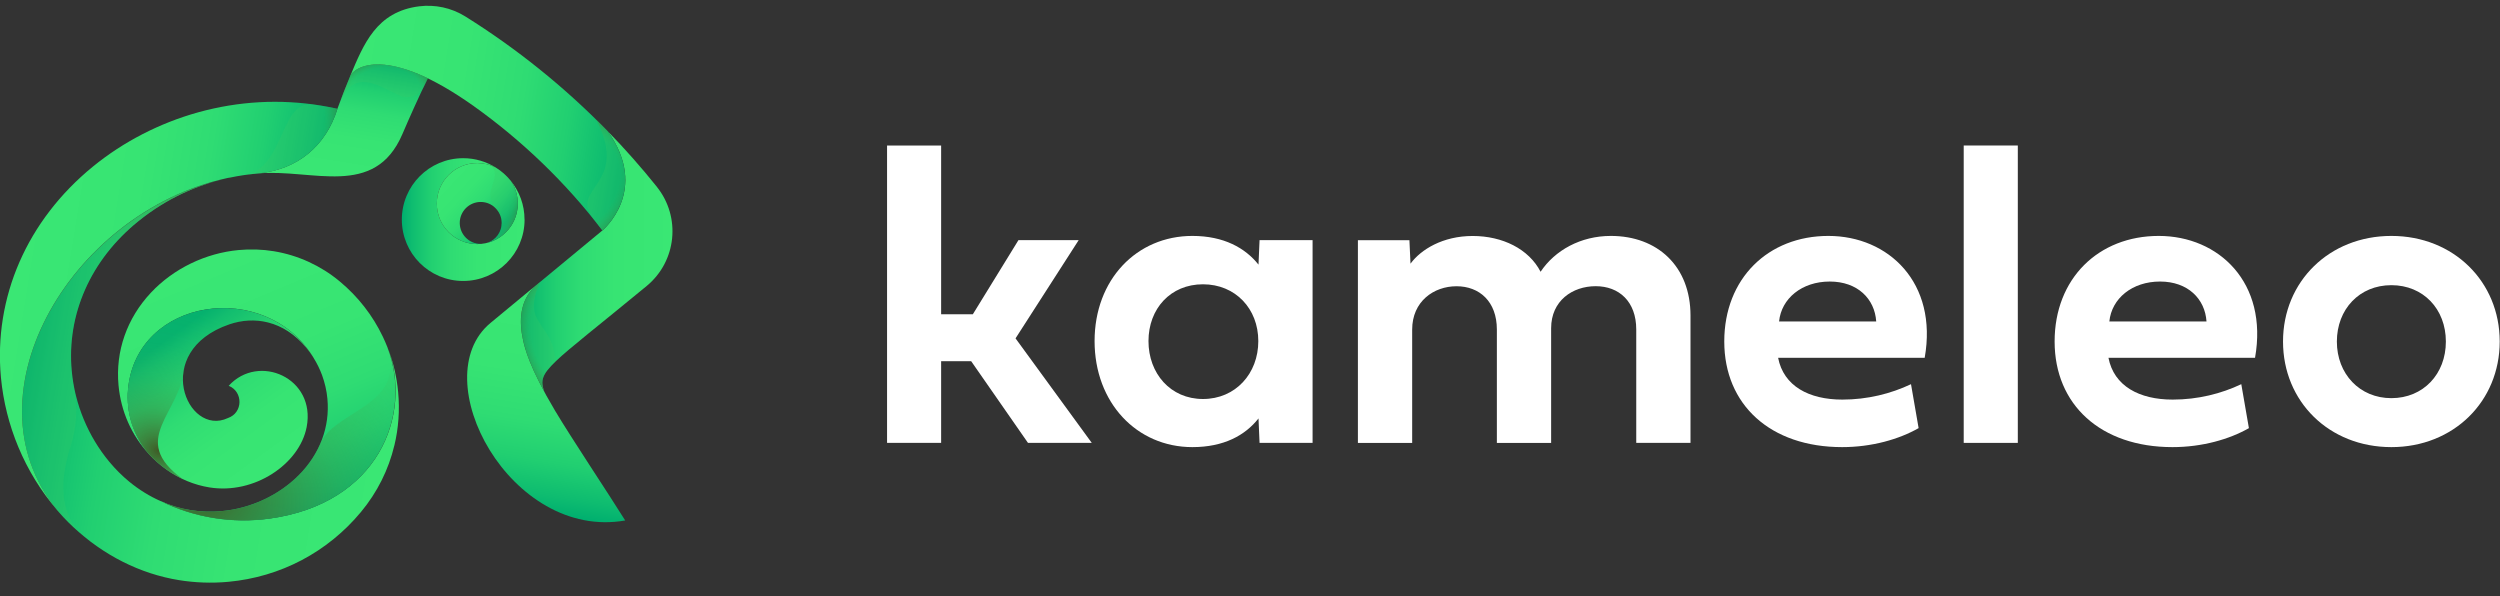
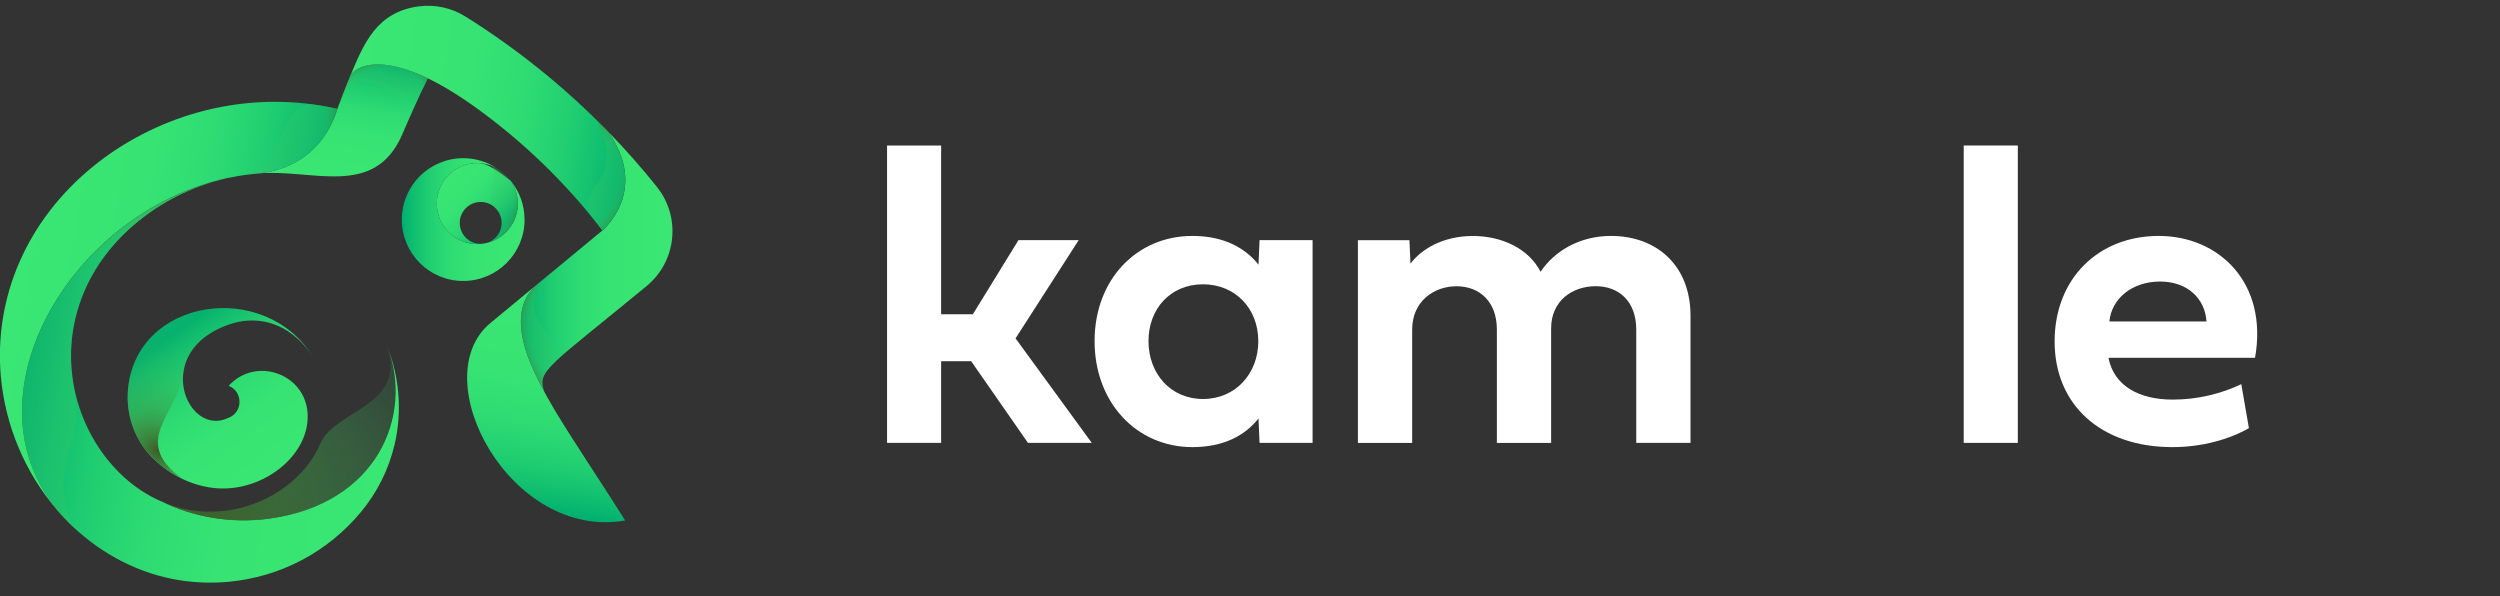
<svg xmlns="http://www.w3.org/2000/svg" width="130" height="31" viewBox="0 0 130 31" fill="none">
  <rect x="0" y="0" width="130" height="31" fill="#333333" stroke="none" />
  <g clip-path="url(#clip0_10210_5628)">
    <path d="M18.211 3.958C18.211 3.958 18.205 3.974 18.199 3.983C18.199 3.989 18.196 3.992 18.193 3.998C17.979 4.51 17.762 5.061 17.545 5.659C16.945 7.579 15.492 8.824 13.404 9.019C16.248 8.765 19.478 10.345 20.924 6.975C21.318 6.055 21.779 5.027 22.247 4.07C19.546 2.769 18.406 3.54 18.208 3.955L18.211 3.958Z" fill="url(#paint0_linear_10210_5628)" />
    <path d="M34.157 9.713C33.342 8.697 32.488 7.73 31.593 6.813C33.819 9.911 31.326 11.983 31.326 11.983L28.093 14.656C28.015 14.721 27.931 14.786 27.842 14.866C27.024 15.638 26.987 16.706 27.207 17.688C27.235 17.815 27.278 18.007 27.365 18.276C27.374 18.301 27.38 18.326 27.39 18.351C27.39 18.357 27.396 18.363 27.396 18.372C27.417 18.434 27.439 18.499 27.464 18.561C27.622 18.989 27.876 19.568 28.294 20.345C27.919 19.264 28.517 19.085 33.63 14.869C35.185 13.584 35.418 11.289 34.157 9.716V9.713Z" fill="url(#paint1_linear_10210_5628)" />
    <path d="M20.506 23.164C20.206 24.422 19.62 25.599 18.772 26.621C17.034 28.714 14.584 30.003 11.874 30.254C11.013 30.334 10.149 30.303 9.307 30.167C7.281 29.839 5.364 28.866 3.803 27.398C3.632 27.237 3.462 27.07 3.301 26.896C3.295 26.89 3.289 26.881 3.282 26.875C3.279 26.872 3.273 26.865 3.27 26.862C3.248 26.841 3.227 26.816 3.208 26.794C-2.088 20.888 3.567 11.076 11.8 9.273C10.27 9.617 8.684 10.298 7.188 11.509C4.716 13.51 3.459 16.35 3.732 19.299C3.89 21.018 4.586 22.696 5.689 24.019C6.008 24.403 6.355 24.747 6.727 25.053C6.727 25.053 6.733 25.057 6.736 25.06C7.241 25.472 7.786 25.809 8.359 26.06C8.359 26.06 8.362 26.06 8.365 26.06C8.368 26.06 8.368 26.06 8.371 26.06C10.109 26.909 12.072 27.231 14.014 26.965C19.651 26.19 21.479 21.6 20.166 18.085C20.447 18.816 20.63 19.587 20.704 20.389C20.791 21.331 20.723 22.266 20.509 23.158L20.506 23.164Z" fill="url(#paint2_linear_10210_5628)" />
-     <path d="M14.009 26.97C12.067 27.237 10.103 26.915 8.366 26.066C8.861 26.283 9.375 26.438 9.902 26.524C10.434 26.611 10.986 26.63 11.537 26.577C13.036 26.438 14.495 25.756 15.536 24.709C16.632 23.604 17.162 22.194 17.025 20.736C16.988 20.314 16.889 19.896 16.744 19.5C16.629 19.193 16.486 18.899 16.313 18.62C16.304 18.602 16.291 18.586 16.282 18.567C13.78 14.501 7.102 15.483 6.659 20.231C6.544 21.476 6.947 22.69 7.743 23.61C6.835 22.628 6.29 21.395 6.163 20.036C5.999 18.264 6.597 16.554 7.848 15.219C9.019 13.971 10.682 13.163 12.411 13.002C13.024 12.946 13.637 12.965 14.238 13.064C15.489 13.268 16.675 13.81 17.66 14.628C18.624 15.427 19.383 16.409 19.906 17.505C19.993 17.685 20.07 17.867 20.144 18.053C20.144 18.06 20.151 18.069 20.154 18.078C20.154 18.081 20.154 18.087 20.157 18.09C21.47 21.609 19.64 26.199 14.006 26.97H14.009Z" fill="url(#paint3_linear_10210_5628)" />
    <path d="M11.9 20.064C12.649 20.373 12.643 21.467 11.85 21.739C9.713 22.743 7.848 18.267 11.921 16.867C13.197 16.428 14.743 16.644 15.941 18.1C15.948 18.106 15.951 18.113 15.957 18.119C16.075 18.261 16.18 18.413 16.279 18.568C13.777 14.501 7.099 15.483 6.656 20.231C6.541 21.476 6.944 22.69 7.74 23.61C7.74 23.61 7.743 23.616 7.746 23.616C7.746 23.616 7.746 23.619 7.749 23.622C8.028 23.92 8.332 24.189 8.657 24.419C9.332 24.899 10.097 25.218 10.887 25.345C13.231 25.726 15.573 24.127 15.945 22.213C16.446 19.649 13.445 18.351 11.893 20.061L11.9 20.064Z" fill="url(#paint4_linear_10210_5628)" />
    <path style="mix-blend-mode:multiply" d="M3.206 26.791C3.228 26.816 3.246 26.838 3.268 26.859C3.271 26.862 3.277 26.869 3.28 26.872C3.286 26.878 3.293 26.884 3.299 26.893C3.463 27.067 3.63 27.234 3.801 27.395C3.903 27.491 4.005 27.584 4.11 27.677C2.961 26.385 3.231 24.595 3.677 23.189C3.986 22.21 4.048 21.163 3.847 20.154C3.791 19.869 3.748 19.584 3.723 19.296C3.451 16.347 4.711 13.507 7.18 11.506C8.363 10.546 9.605 9.92 10.828 9.53L10.838 9.515C3.132 11.828 -1.889 21.114 3.197 26.788L3.206 26.791Z" fill="url(#paint5_radial_10210_5628)" />
    <path d="M17.546 5.662C16.945 7.582 15.492 8.827 13.405 9.022C13.392 9.022 13.377 9.022 13.364 9.025C12.903 9.069 12.432 9.134 11.955 9.236C11.952 9.236 11.949 9.236 11.946 9.236C11.93 9.236 11.918 9.242 11.902 9.245C11.902 9.245 11.896 9.245 11.893 9.245C11.887 9.245 11.884 9.245 11.878 9.245C11.878 9.245 11.878 9.245 11.874 9.245C11.85 9.251 11.822 9.258 11.797 9.264C3.565 11.063 -2.091 20.878 3.205 26.785C3.125 26.698 3.047 26.611 2.97 26.522C2.131 25.549 1.452 24.437 0.954 23.248C0.474 22.099 0.167 20.875 0.049 19.633C-0.338 15.455 1.406 11.457 4.834 8.66C6.414 7.371 8.306 6.396 10.304 5.841C12.407 5.259 14.554 5.141 16.681 5.488C16.97 5.535 17.258 5.59 17.543 5.655L17.546 5.662Z" fill="url(#paint6_linear_10210_5628)" />
    <path d="M31.322 11.983C29.439 9.514 27.166 7.322 24.629 5.513C20.113 2.304 18.404 3.475 18.199 3.983C18.909 2.292 19.571 0.607 21.801 0.328C22.61 0.229 23.458 0.393 24.211 0.864C26.862 2.524 29.346 4.512 31.589 6.811C33.816 9.908 31.322 11.98 31.322 11.98V11.983Z" fill="url(#paint7_linear_10210_5628)" />
    <path d="M32.515 27.064C26.543 28.123 22.024 19.674 25.506 16.793L27.853 14.851C27.017 15.622 26.98 16.7 27.2 17.691C27.29 18.094 27.519 19.097 28.854 21.34C29.733 22.817 31.641 25.667 32.512 27.067L32.515 27.064Z" fill="url(#paint8_linear_10210_5628)" />
    <path d="M27.278 11.419C27.278 13.182 25.85 14.61 24.085 14.61C22.319 14.61 20.895 13.182 20.895 11.419C20.895 9.657 22.322 8.226 24.085 8.226C24.704 8.226 25.283 8.403 25.773 8.709C25.488 8.564 25.163 8.48 24.819 8.48C23.657 8.48 22.716 9.422 22.716 10.586C22.716 11.751 23.657 12.692 24.819 12.692C25.98 12.692 26.925 11.751 26.925 10.586C26.925 10.149 26.792 9.747 26.566 9.409C27.009 9.957 27.275 10.654 27.275 11.416L27.278 11.419Z" fill="url(#paint9_linear_10210_5628)" />
-     <path d="M25.351 12.624C26.255 12.389 26.924 11.565 26.924 10.586C26.924 10.149 26.791 9.747 26.565 9.409C26.342 9.133 26.075 8.895 25.772 8.709C25.487 8.564 25.162 8.48 24.818 8.48C23.656 8.48 22.715 9.422 22.715 10.586C22.715 11.751 23.656 12.692 24.818 12.692C24.88 12.692 24.939 12.689 24.997 12.683C24.397 12.683 23.907 12.194 23.907 11.593C23.907 10.992 24.397 10.502 24.997 10.502C25.598 10.502 26.088 10.992 26.088 11.593C26.088 12.07 25.781 12.475 25.351 12.621V12.624Z" fill="url(#paint10_linear_10210_5628)" />
+     <path d="M25.351 12.624C26.255 12.389 26.924 11.565 26.924 10.586C26.924 10.149 26.791 9.747 26.565 9.409C25.487 8.564 25.162 8.48 24.818 8.48C23.656 8.48 22.715 9.422 22.715 10.586C22.715 11.751 23.656 12.692 24.818 12.692C24.88 12.692 24.939 12.689 24.997 12.683C24.397 12.683 23.907 12.194 23.907 11.593C23.907 10.992 24.397 10.502 24.997 10.502C25.598 10.502 26.088 10.992 26.088 11.593C26.088 12.07 25.781 12.475 25.351 12.621V12.624Z" fill="url(#paint10_linear_10210_5628)" />
    <path style="mix-blend-mode:multiply" d="M30.898 11.438C31.04 11.618 31.183 11.797 31.322 11.98C31.322 11.98 33.819 9.908 31.588 6.811C31.399 6.616 31.207 6.427 31.015 6.238C32.772 9.707 29.513 9.716 30.898 11.438Z" fill="url(#paint11_radial_10210_5628)" />
    <path style="mix-blend-mode:multiply" d="M26.925 10.589C26.925 10.152 26.792 9.75 26.566 9.412C26.343 9.137 26.076 8.898 25.773 8.712C25.702 8.675 25.627 8.644 25.553 8.616C25.9 9.003 25.646 9.446 25.525 9.889C25.432 10.227 25.525 10.586 25.773 10.834C25.968 11.032 26.089 11.302 26.089 11.599C26.089 12.076 25.782 12.482 25.352 12.627C26.256 12.392 26.925 11.568 26.925 10.589Z" fill="url(#paint12_radial_10210_5628)" />
    <path style="mix-blend-mode:multiply" d="M17.545 5.661C17.26 5.596 16.972 5.541 16.684 5.494C16.545 5.473 16.402 5.451 16.263 5.432C14.6 5.215 14.817 8.468 12.918 9.075C13.067 9.056 13.215 9.041 13.364 9.025C13.376 9.025 13.389 9.025 13.404 9.022C15.492 8.827 16.944 7.582 17.545 5.661Z" fill="url(#paint13_radial_10210_5628)" />
    <path style="mix-blend-mode:multiply" d="M20.157 18.078C20.157 18.078 20.15 18.063 20.147 18.053C20.129 18.01 20.11 17.967 20.095 17.923C21.225 21.073 17.549 21.271 16.688 22.99C16.434 23.613 16.046 24.195 15.535 24.709C14.495 25.759 13.039 26.441 11.537 26.577C10.986 26.63 10.434 26.611 9.901 26.524C9.378 26.438 8.861 26.286 8.365 26.066C10.103 26.915 12.066 27.237 14.008 26.97C19.645 26.196 21.473 21.606 20.16 18.091C20.16 18.087 20.16 18.081 20.157 18.078Z" fill="url(#paint14_radial_10210_5628)" />
    <path style="mix-blend-mode:multiply" d="M6.658 20.231C6.543 21.476 6.946 22.69 7.742 23.61C7.742 23.61 7.745 23.616 7.748 23.616C7.748 23.616 7.748 23.619 7.751 23.622C8.03 23.92 8.334 24.189 8.659 24.419C8.928 24.608 9.21 24.772 9.501 24.911C6.633 22.836 9.421 21.507 9.591 19.063C9.817 18.199 10.514 17.351 11.917 16.867C13.193 16.428 14.739 16.644 15.937 18.1C15.944 18.106 15.947 18.113 15.953 18.119C16.07 18.261 16.176 18.413 16.275 18.568C13.772 14.501 7.095 15.483 6.652 20.231H6.658Z" fill="url(#paint15_radial_10210_5628)" />
    <path style="mix-blend-mode:multiply" d="M28.09 14.656C28.09 14.656 28.09 14.656 28.086 14.659C28.015 14.718 27.925 14.789 27.842 14.863C27.024 15.635 26.987 16.703 27.207 17.685C27.269 17.967 27.34 18.218 27.464 18.555C27.622 18.983 27.876 19.562 28.294 20.339C28.176 20.002 28.154 19.754 28.334 19.441C28.467 19.209 28.703 18.97 28.895 18.785C28.731 16.675 27.074 16.939 28.09 14.653V14.656Z" fill="url(#paint16_radial_10210_5628)" />
    <path style="mix-blend-mode:multiply" d="M20.782 4.974C21.262 5.181 21.819 4.974 22.042 4.5C22.048 4.485 22.055 4.472 22.064 4.457C22.126 4.327 22.188 4.2 22.25 4.073C19.549 2.772 18.409 3.543 18.211 3.958C18.211 3.964 18.205 3.967 18.205 3.974C18.205 3.974 18.205 3.98 18.202 3.983C18.202 3.983 18.202 3.986 18.202 3.989C18.202 3.989 18.202 3.995 18.198 3.995C18.198 3.995 18.198 3.995 18.198 3.998C18.161 4.088 18.121 4.181 18.084 4.274C18.078 4.293 18.069 4.308 18.062 4.327C18.022 4.423 17.985 4.522 17.945 4.621C17.945 4.624 17.945 4.627 17.942 4.63C17.858 4.844 17.771 5.067 17.688 5.293C18.44 3.487 19.766 4.525 20.791 4.968L20.782 4.974Z" fill="url(#paint17_radial_10210_5628)" />
    <path d="M48.939 16.343H50.587L52.959 12.488H56.091L52.808 17.595L56.772 23.03H53.455L50.5 18.781H48.939V23.03H46.127V7.566H48.939V16.34V16.343Z" fill="#ffffff" />
    <path d="M56.918 17.737C56.918 14.541 59.105 12.268 62.004 12.268C63.639 12.268 64.751 12.893 65.442 13.761L65.497 12.488H68.254V23.03H65.497L65.442 21.758C64.751 22.637 63.639 23.25 62.004 23.25C59.105 23.25 56.918 20.934 56.918 17.737ZM62.555 14.783C60.864 14.783 59.721 16.055 59.721 17.737C59.721 19.419 60.864 20.748 62.555 20.748C64.246 20.748 65.432 19.428 65.432 17.737C65.432 16.046 64.234 14.783 62.555 14.783Z" fill="#ffffff" />
    <path d="M80.108 14.135C80.854 13.014 82.195 12.268 83.765 12.268C86.181 12.268 87.906 13.838 87.906 16.409V23.03H85.085V17.133C85.085 15.671 84.183 14.882 82.976 14.882C81.768 14.882 80.659 15.64 80.659 17.068V23.034H77.837V17.137C77.837 15.675 76.927 14.885 75.74 14.885C74.554 14.885 73.433 15.675 73.433 17.137V23.034H70.611V12.491H73.29L73.346 13.711C73.885 12.974 75.028 12.271 76.577 12.271C78.125 12.271 79.497 12.94 80.114 14.138L80.108 14.135Z" fill="#ffffff" />
-     <path d="M99.768 22.262C98.746 22.845 97.331 23.25 95.792 23.25C92.056 23.25 89.662 21.042 89.662 17.759C89.662 14.476 91.948 12.268 95.076 12.268C98.204 12.268 100.775 14.705 100.084 18.605H92.462C92.747 20.076 94.066 20.779 95.801 20.779C97.108 20.779 98.328 20.472 99.372 19.977L99.768 22.262ZM97.563 16.715C97.486 15.541 96.597 14.64 95.147 14.64C93.698 14.64 92.632 15.52 92.512 16.715H97.563Z" fill="#ffffff" />
    <path d="M104.926 23.03H102.113V7.566H104.926V23.03Z" fill="#ffffff" />
    <path d="M116.946 22.262C115.924 22.845 114.509 23.25 112.969 23.25C109.234 23.25 106.84 21.042 106.84 17.759C106.84 14.476 109.126 12.268 112.254 12.268C115.382 12.268 117.953 14.705 117.262 18.605H109.64C109.925 20.076 111.244 20.779 112.979 20.779C114.286 20.779 115.506 20.472 116.547 19.977L116.943 22.262H116.946ZM114.738 16.715C114.66 15.541 113.771 14.64 112.322 14.64C110.872 14.64 109.807 15.52 109.686 16.715H114.738Z" fill="#ffffff" />
-     <path d="M124.351 12.268C127.59 12.268 129.985 14.652 129.985 17.759C129.985 20.866 127.59 23.25 124.351 23.25C121.111 23.25 118.717 20.878 118.717 17.759C118.717 14.64 121.123 12.268 124.351 12.268ZM124.351 20.704C126.008 20.704 127.185 19.453 127.185 17.762C127.185 16.071 126.011 14.829 124.351 14.829C122.691 14.829 121.517 16.08 121.517 17.762C121.517 19.444 122.703 20.704 124.351 20.704Z" fill="#ffffff" />
  </g>
  <defs>
    <linearGradient id="paint0_linear_10210_5628" x1="17.336" y1="9.64" x2="18.417" y2="3.003" gradientUnits="userSpaceOnUse">
      <stop stop-color="#3AE774" />
      <stop offset="0.38" stop-color="#37E473" />
      <stop offset="0.6" stop-color="#2FDC73" />
      <stop offset="0.77" stop-color="#21CF71" />
      <stop offset="0.92" stop-color="#0EBC70" />
      <stop offset="1" stop-color="#00AF6F" />
    </linearGradient>
    <linearGradient id="paint1_linear_10210_5628" x1="27.067" y1="13.578" x2="34.968" y2="13.578" gradientUnits="userSpaceOnUse">
      <stop stop-color="#00AF6F" />
      <stop offset="0.08" stop-color="#0EBC70" />
      <stop offset="0.23" stop-color="#21CF71" />
      <stop offset="0.4" stop-color="#2FDC73" />
      <stop offset="0.62" stop-color="#37E473" />
      <stop offset="1" stop-color="#3AE774" />
    </linearGradient>
    <linearGradient id="paint2_linear_10210_5628" x1="1.558" y1="18.233" x2="20.839" y2="21.372" gradientUnits="userSpaceOnUse">
      <stop stop-color="#00AF6F" />
      <stop offset="0.08" stop-color="#0EBC70" />
      <stop offset="0.23" stop-color="#21CF71" />
      <stop offset="0.4" stop-color="#2FDC73" />
      <stop offset="0.62" stop-color="#37E473" />
      <stop offset="1" stop-color="#3AE774" />
    </linearGradient>
    <linearGradient id="paint3_linear_10210_5628" x1="10.756" y1="13.573" x2="16.342" y2="27.004" gradientUnits="userSpaceOnUse">
      <stop stop-color="#3AE774" />
      <stop offset="0.38" stop-color="#37E473" />
      <stop offset="0.6" stop-color="#2FDC73" />
      <stop offset="0.77" stop-color="#21CF71" />
      <stop offset="0.92" stop-color="#0EBC70" />
      <stop offset="1" stop-color="#00AF6F" />
    </linearGradient>
    <linearGradient id="paint4_linear_10210_5628" x1="9.214" y1="17.248" x2="14.854" y2="24.991" gradientUnits="userSpaceOnUse">
      <stop stop-color="#00AF6F" />
      <stop offset="0.08" stop-color="#0EBC70" />
      <stop offset="0.23" stop-color="#21CF71" />
      <stop offset="0.4" stop-color="#2FDC73" />
      <stop offset="0.62" stop-color="#37E473" />
      <stop offset="1" stop-color="#3AE774" />
    </linearGradient>
    <radialGradient id="paint5_radial_10210_5628" cx="0" cy="0" r="1" gradientUnits="userSpaceOnUse" gradientTransform="translate(4.494 24.546) rotate(21.55) scale(13.213 21.273)">
      <stop offset="0.57" stop-color="#3BC963" stop-opacity="0.26" />
      <stop offset="0.69" stop-color="#3CA04C" stop-opacity="0.52" />
      <stop offset="0.94" stop-color="#3F5925" />
    </radialGradient>
    <linearGradient id="paint6_linear_10210_5628" x1="0.493" y1="14.582" x2="15.705" y2="17.059" gradientUnits="userSpaceOnUse">
      <stop stop-color="#3AE774" />
      <stop offset="0.38" stop-color="#37E473" />
      <stop offset="0.6" stop-color="#2FDC73" />
      <stop offset="0.77" stop-color="#21CF71" />
      <stop offset="0.92" stop-color="#0EBC70" />
      <stop offset="1" stop-color="#00AF6F" />
    </linearGradient>
    <linearGradient id="paint7_linear_10210_5628" x1="18.101" y1="4.678" x2="32.943" y2="7.095" gradientUnits="userSpaceOnUse">
      <stop stop-color="#3AE774" />
      <stop offset="0.38" stop-color="#37E473" />
      <stop offset="0.6" stop-color="#2FDC73" />
      <stop offset="0.77" stop-color="#21CF71" />
      <stop offset="0.92" stop-color="#0EBC70" />
      <stop offset="1" stop-color="#00AF6F" />
    </linearGradient>
    <linearGradient id="paint8_linear_10210_5628" x1="27.859" y1="26.614" x2="29.729" y2="15.129" gradientUnits="userSpaceOnUse">
      <stop stop-color="#00AF6F" />
      <stop offset="0.08" stop-color="#0EBC70" />
      <stop offset="0.23" stop-color="#21CF71" />
      <stop offset="0.4" stop-color="#2FDC73" />
      <stop offset="0.62" stop-color="#37E473" />
      <stop offset="1" stop-color="#3AE774" />
    </linearGradient>
    <linearGradient id="paint9_linear_10210_5628" x1="20.895" y1="11.419" x2="27.278" y2="11.419" gradientUnits="userSpaceOnUse">
      <stop stop-color="#00AF6F" />
      <stop offset="0.08" stop-color="#0EBC70" />
      <stop offset="0.23" stop-color="#21CF71" />
      <stop offset="0.4" stop-color="#2FDC73" />
      <stop offset="0.62" stop-color="#37E473" />
      <stop offset="1" stop-color="#3AE774" />
    </linearGradient>
    <linearGradient id="paint10_linear_10210_5628" x1="23.009" y1="8.926" x2="26.097" y2="11.788" gradientUnits="userSpaceOnUse">
      <stop stop-color="#3AE774" />
      <stop offset="0.38" stop-color="#37E473" />
      <stop offset="0.6" stop-color="#2FDC73" />
      <stop offset="0.77" stop-color="#21CF71" />
      <stop offset="0.92" stop-color="#0EBC70" />
      <stop offset="1" stop-color="#00AF6F" />
    </linearGradient>
    <radialGradient id="paint11_radial_10210_5628" cx="0" cy="0" r="1" gradientUnits="userSpaceOnUse" gradientTransform="translate(29.482 9.589) rotate(-42.89) scale(5.216 4.277)">
      <stop offset="0.57" stop-color="#3BC963" stop-opacity="0.26" />
      <stop offset="0.69" stop-color="#3CA04C" stop-opacity="0.52" />
      <stop offset="0.94" stop-color="#3F5925" />
    </radialGradient>
    <radialGradient id="paint12_radial_10210_5628" cx="0" cy="0" r="1" gradientUnits="userSpaceOnUse" gradientTransform="translate(25.474 10.763) rotate(21.55) scale(1.988 4.812)">
      <stop offset="0.45" stop-color="#3BC963" stop-opacity="0.26" />
      <stop offset="0.58" stop-color="#3BB759" stop-opacity="0.37" />
      <stop offset="0.78" stop-color="#3D883F" stop-opacity="0.69" />
      <stop offset="0.94" stop-color="#3F5925" />
    </radialGradient>
    <radialGradient id="paint13_radial_10210_5628" cx="0" cy="0" r="1" gradientUnits="userSpaceOnUse" gradientTransform="translate(14.53 6.826) rotate(21.55) scale(3.878 5.351)">
      <stop offset="0.57" stop-color="#3BC963" stop-opacity="0.26" />
      <stop offset="0.69" stop-color="#3CA04C" stop-opacity="0.52" />
      <stop offset="0.94" stop-color="#3F5925" />
    </radialGradient>
    <radialGradient id="paint14_radial_10210_5628" cx="0" cy="0" r="1" gradientUnits="userSpaceOnUse" gradientTransform="translate(10.417 25.535) rotate(21.55) scale(15.288 12.383)">
      <stop stop-color="#3F5925" />
      <stop offset="0.14" stop-color="#3E7031" stop-opacity="0.81" />
      <stop offset="0.49" stop-color="#3CA04C" stop-opacity="0.42" />
      <stop offset="0.79" stop-color="#3BBE5D" stop-opacity="0.19" />
      <stop offset="1" stop-color="#3BC963" stop-opacity="0.1" />
    </radialGradient>
    <radialGradient id="paint15_radial_10210_5628" cx="0" cy="0" r="1" gradientUnits="userSpaceOnUse" gradientTransform="translate(8.256 23.425) rotate(21.55) scale(12.15 9.842)">
      <stop stop-color="#3F5925" />
      <stop offset="0.07" stop-color="#3E6F31" stop-opacity="0.82" />
      <stop offset="0.22" stop-color="#3C9747" stop-opacity="0.5" />
      <stop offset="0.38" stop-color="#3BB356" stop-opacity="0.28" />
      <stop offset="0.55" stop-color="#3BC360" stop-opacity="0.14" />
      <stop offset="0.76" stop-color="#3BC963" stop-opacity="0.1" />
    </radialGradient>
    <radialGradient id="paint16_radial_10210_5628" cx="0" cy="0" r="1" gradientUnits="userSpaceOnUse" gradientTransform="translate(29.745 17.582) rotate(71.29) scale(4.996 3.597)">
      <stop offset="0.57" stop-color="#3BC963" stop-opacity="0.26" />
      <stop offset="0.69" stop-color="#3CA04C" stop-opacity="0.52" />
      <stop offset="0.94" stop-color="#3F5925" />
    </radialGradient>
    <radialGradient id="paint17_radial_10210_5628" cx="0" cy="0" r="1" gradientUnits="userSpaceOnUse" gradientTransform="translate(20.041 4.914) rotate(-0.21) scale(3.376 2.431)">
      <stop offset="0.57" stop-color="#3BC963" stop-opacity="0.26" />
      <stop offset="0.69" stop-color="#3CA04C" stop-opacity="0.52" />
      <stop offset="0.94" stop-color="#3F5925" />
    </radialGradient>
    <clipPath id="clip0_10210_5628">
      <rect width="129.986" height="30" fill="white" transform="translate(0 0.3)" />
    </clipPath>
  </defs>
</svg>